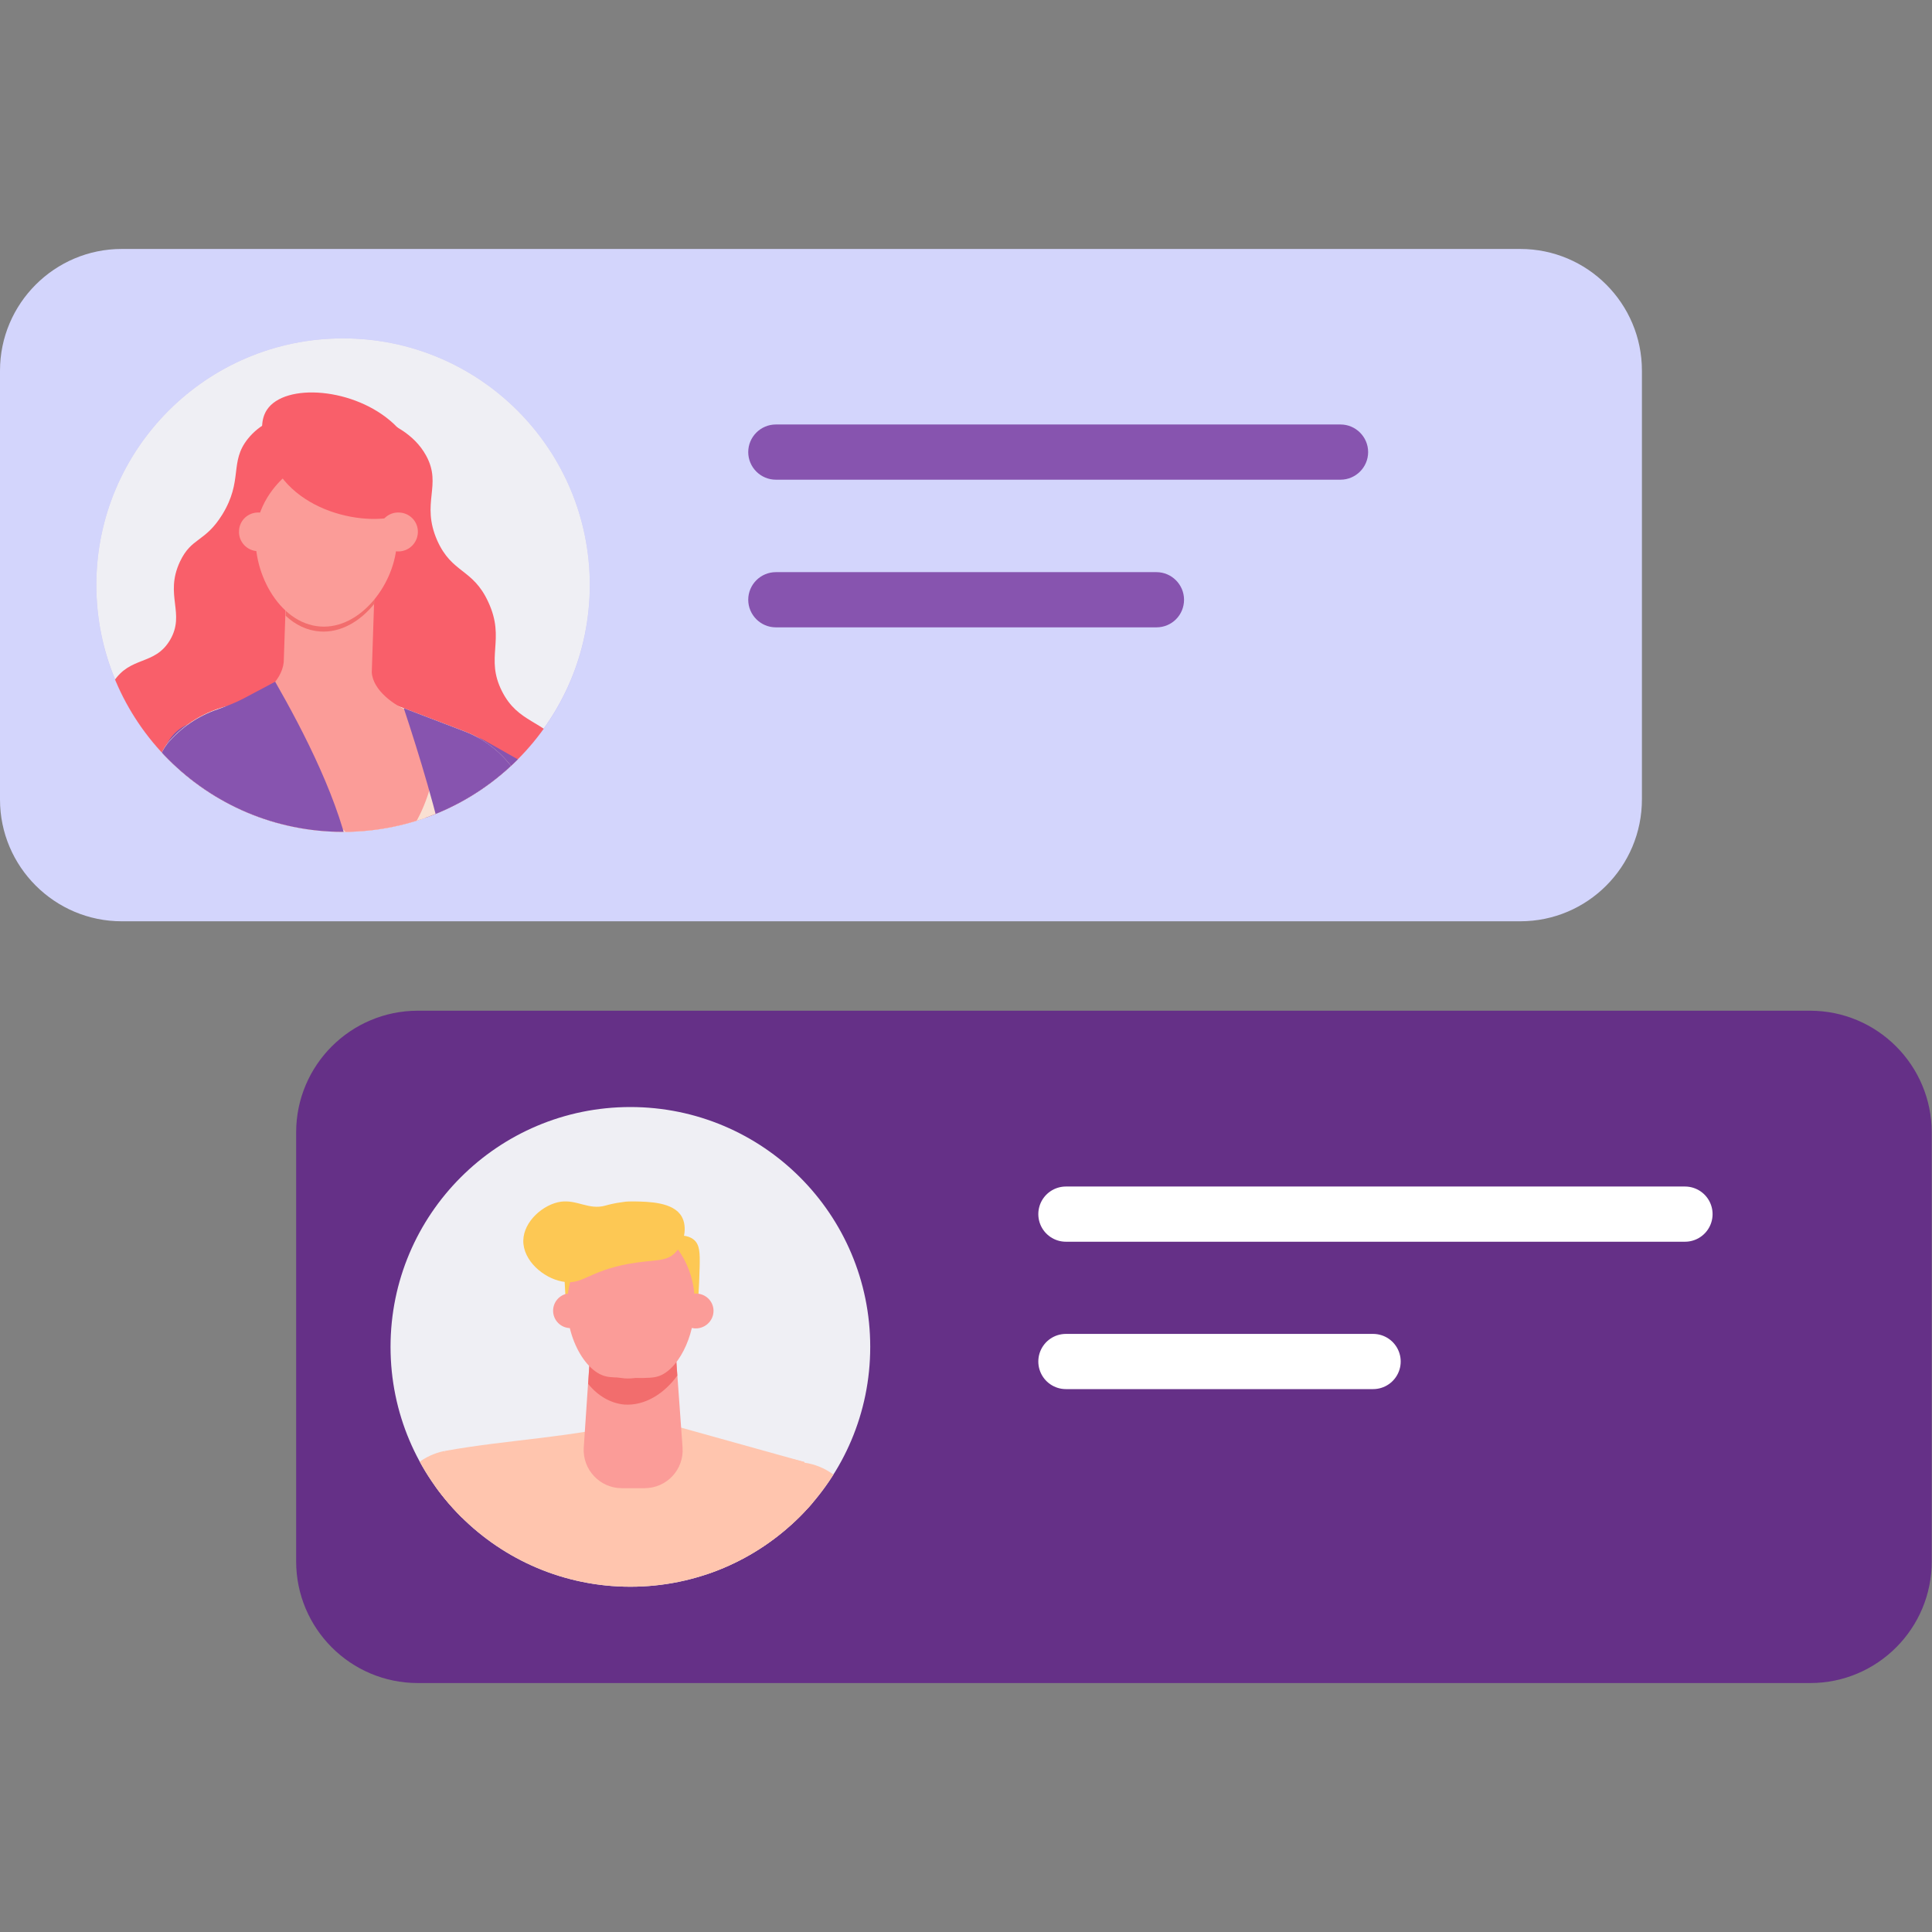
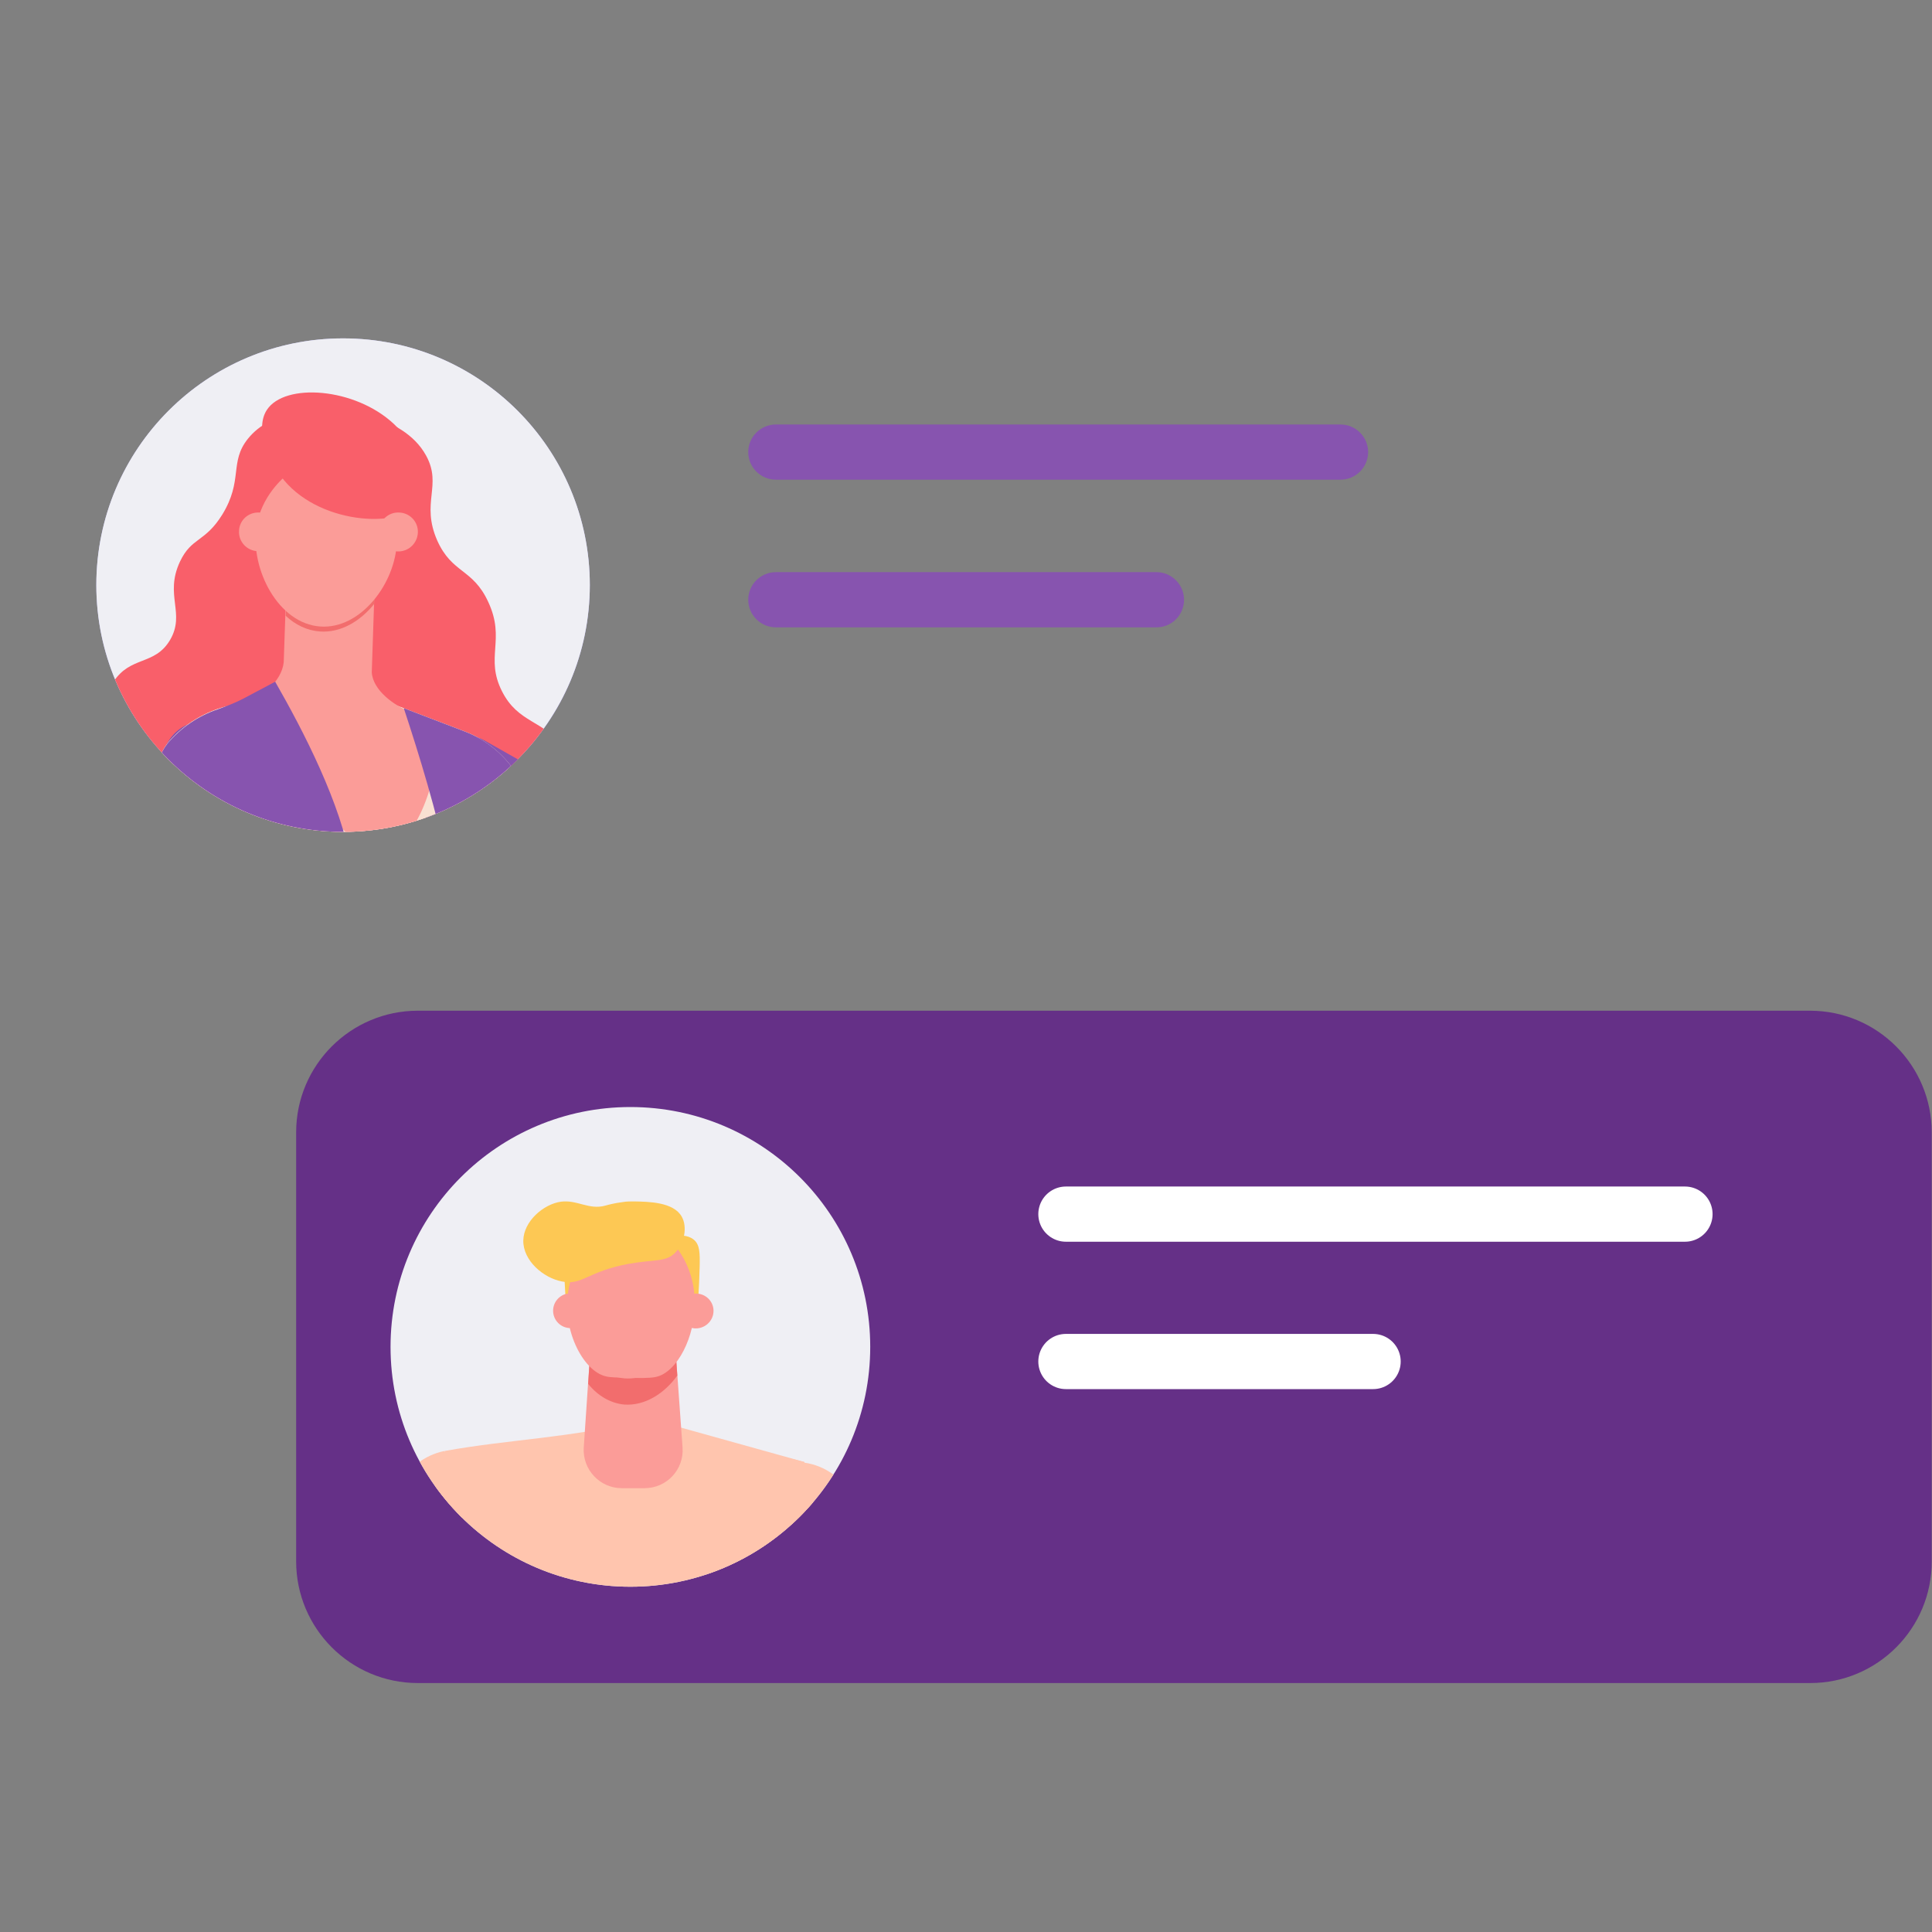
<svg xmlns="http://www.w3.org/2000/svg" xmlns:xlink="http://www.w3.org/1999/xlink" version="1.1" id="Layer_1" x="0px" y="0px" viewBox="0 0 70 70" style="enable-background:new 0 0 70 70;" xml:space="preserve">
  <rect x="0" y="0" width="70" height="70" fill="#808080" stroke="none" />
  <style type="text/css">
	.st0{fill:#D3D5FC;}
	.st1{fill:#BBB4F8;}
	.st2{clip-path:url(#SVGID_00000178193909111556422570000000112880472659682433_);fill:#EFEFF4;}
	.st3{clip-path:url(#SVGID_00000062876642338346631160000011723254685606860685_);}
	.st4{fill:#F95F6A;}
	.st5{fill:#8754AF;}
	.st6{fill:#F9E0D2;}
	.st7{fill:#FB9C98;}
	.st8{fill:#F26D6D;}
	.st9{fill:none;}
	.st10{fill:#653087;}
	.st11{fill:none;stroke:#FFFFFF;stroke-width:2;stroke-linecap:round;stroke-linejoin:round;stroke-miterlimit:10;}
	.st12{fill:#EFEFF4;}
	.st13{clip-path:url(#SVGID_00000109724225919853175140000004664910488788718234_);}
	.st14{fill:#FDC854;}
	.st15{fill:#FFC5AE;}
	.st16{fill:#EFEEFE;}
	.st17{fill:#2E3192;}
	.st18{fill:#A6DE99;}
	.st19{fill:#7BC46A;}
	.st20{fill:#F6A19E;}
	.st21{fill:#FFFFFF;}
	.st22{fill:#CE3A5E;}
	.st23{fill:#F89F4F;}
</style>
  <g>
    <g>
      <g>
        <g>
-           <path class="st0" d="M55.08,33.38H4.41C1.98,33.38,0,31.4,0,28.97V13.43C0,11,1.98,9.02,4.41,9.02h50.67      c2.44,0,4.41,1.98,4.41,4.41v15.53C59.49,31.4,57.52,33.38,55.08,33.38z" />
-         </g>
+           </g>
        <g>
          <g>
            <ellipse id="SVGID_1_" class="st1" cx="12.43" cy="21.2" rx="8.94" ry="8.94" />
          </g>
          <g>
            <defs>
              <circle id="SVGID_00000158017903640721439960000005867853867085275533_" cx="12.43" cy="21.19" r="8.94" />
            </defs>
            <clipPath id="SVGID_00000030450756894620706310000013310814998189744817_">
              <use xlink:href="#SVGID_00000158017903640721439960000005867853867085275533_" style="overflow:visible;" />
            </clipPath>
            <ellipse style="clip-path:url(#SVGID_00000030450756894620706310000013310814998189744817_);fill:#EFEFF4;" cx="12.43" cy="21.2" rx="8.94" ry="8.94" />
          </g>
          <g>
            <defs>
              <circle id="SVGID_00000013899973419014235800000014805073885542898083_" cx="12.43" cy="21.2" r="8.94" />
            </defs>
            <clipPath id="SVGID_00000088814835908646839510000000686131632632549027_">
              <use xlink:href="#SVGID_00000013899973419014235800000014805073885542898083_" style="overflow:visible;" />
            </clipPath>
            <g style="clip-path:url(#SVGID_00000088814835908646839510000000686131632632549027_);">
              <path class="st4" d="M20.44,27.09c-0.76-1.01-1.66-0.88-2.25-2.04c-0.63-1.24,0.14-1.87-0.5-3.24        c-0.56-1.22-1.31-1.02-1.85-2.23c-0.6-1.37,0.19-1.99-0.4-3.07c-0.86-1.58-3.32-1.66-3.49-1.66        c-0.45-0.01-2.11-0.03-2.97,1.05c-0.68,0.85-0.16,1.5-0.93,2.75c-0.63,1.01-1.11,0.81-1.53,1.7        c-0.57,1.22,0.21,1.87-0.36,2.84c-0.56,0.94-1.44,0.56-2.06,1.53c-0.64,1,0.09,1.75-0.59,2.73c-0.55,0.8-1.26,0.61-1.66,1.32        c-0.49,0.86,0.03,2.05,0.29,2.56H20.9C21.23,30.29,21.4,28.37,20.44,27.09z" />
              <path class="st5" d="M10.37,28.72l-1.83-2.08c-0.71-0.81-2.02-0.64-2.5,0.33c-0.7,1.42-1.35,2.91-1.92,4.34h5.57        C10.14,29.78,10.37,28.72,10.37,28.72z" />
              <path class="st6" d="M19.29,29.6c-0.19-1.4-1.13-2.59-2.46-3.1c-1.58-0.6-3.15-1.2-4.73-1.81l-3.77,0.87        c-0.88,0.2-1.68,0.68-2.26,1.37c0,0-0.01,0.01-0.01,0.02c-0.51,0.62-0.77,2.39-0.89,4.36h14.36        C19.46,30.8,19.37,30.22,19.29,29.6z" />
              <path class="st5" d="M17.54,26.82c-0.28-0.16-0.62-0.18-0.93-0.26c-0.91-0.23-1.79,0.5-1.7,1.44c0.02,0.16,0.04,0.33,0.07,0.5        c0.19,0.95,0.87,1.93,1.7,2.82h6.16C21.75,29.05,19.92,28.18,17.54,26.82z" />
              <path class="st6" d="M19.29,29.6c-0.19-1.4-1.13-2.59-2.46-3.1c-1.58-0.6-3.15-1.2-4.73-1.81l-3.77,0.87        c-0.88,0.2-1.68,0.68-2.26,1.37c0,0-0.01,0.01-0.01,0.02c-0.51,0.62-0.77,2.39-0.89,4.36h14.36        C19.46,30.8,19.37,30.22,19.29,29.6z" />
              <path class="st7" d="M10.28,23.99l0.11-3.22l3.2-0.01l-0.12,3.6c0.04,0.65,0.81,1.21,1.42,1.44L16,26.22        c-0.21,2.51-1.01,4.37-2.08,4.53c-0.71,0.11-1.38-0.55-2.41-1.58c-1.37-1.37-2.24-2.73-2.76-3.67        C9.45,25.33,10.21,24.69,10.28,23.99z" />
              <path class="st8" d="M13.56,21.88l0.04-1.12l-3.2,0.01l-0.05,1.54c0.35,0.33,0.78,0.54,1.25,0.57        C12.35,22.93,13.05,22.51,13.56,21.88z" />
              <path class="st5" d="M9.97,24.7l-1.13,0.6c-0.3,0.16-0.62,0.28-0.95,0.4c-0.71,0.24-1.34,0.67-1.83,1.25        c0,0-0.01,0.01-0.01,0.02c-0.51,0.62-0.77,2.39-0.89,4.36h7.57C12.36,29.12,10.99,26.48,9.97,24.7z" />
              <path class="st5" d="M19.29,29.6c-0.19-1.4-1.13-2.59-2.46-3.1c-0.73-0.28-1.47-0.56-2.2-0.84c0.57,1.72,1.2,3.8,1.59,5.65        h3.31C19.46,30.8,19.37,30.22,19.29,29.6z" />
              <path class="st7" d="M10.41,17.19c-0.11,0.09-0.96,0.78-1.12,1.92c-0.22,1.51,0.79,3.49,2.32,3.59        c1.46,0.1,2.73-1.57,2.77-3.09c0.04-1.35-0.87-2.89-2.12-3.06C11.38,16.42,10.64,17.01,10.41,17.19z" />
              <path class="st4" d="M9.67,14.85c-0.46,0.7,0.08,1.9,0.63,2.56c1.38,1.64,4.36,1.76,5,0.73c0.45-0.73-0.28-2.07-1.03-2.78        C12.86,14.04,10.32,13.86,9.67,14.85z" />
              <path class="st7" d="M15.14,19.3c0.02-0.39-0.29-0.72-0.68-0.73c-0.39-0.02-0.72,0.29-0.73,0.68        c-0.02,0.39,0.29,0.72,0.68,0.73S15.12,19.69,15.14,19.3z" />
              <path class="st7" d="M10.07,19.3c0.02-0.39-0.29-0.72-0.68-0.73C9,18.55,8.67,18.85,8.66,19.24        c-0.02,0.39,0.29,0.72,0.68,0.73C9.72,19.99,10.05,19.69,10.07,19.3z" />
            </g>
          </g>
        </g>
        <g>
          <g>
            <line class="st9" x1="28.11" y1="16.38" x2="48.57" y2="16.38" />
            <path class="st5" d="M48.57,17.38H28.11c-0.55,0-1-0.45-1-1s0.45-1,1-1h20.46c0.55,0,1,0.45,1,1       C49.57,16.93,49.12,17.38,48.57,17.38z" />
          </g>
        </g>
        <g>
          <g>
            <line class="st9" x1="28.11" y1="21.73" x2="41.9" y2="21.73" />
            <path class="st5" d="M41.9,22.73H28.11c-0.55,0-1-0.45-1-1s0.45-1,1-1H41.9c0.55,0,1,0.45,1,1S42.46,22.73,41.9,22.73z" />
          </g>
        </g>
        <g>
          <g>
            <path class="st10" d="M65.59,60.98H15.14c-2.44,0-4.41-1.98-4.41-4.41V41.03c0-2.44,1.98-4.41,4.41-4.41h50.44       c2.44,0,4.41,1.98,4.41,4.41v15.53C70,59,68.02,60.98,65.59,60.98z" />
          </g>
        </g>
        <line class="st11" x1="38.62" y1="43.99" x2="61.05" y2="43.99" />
        <line class="st11" x1="38.62" y1="49.33" x2="49.75" y2="49.33" />
        <circle class="st12" cx="22.84" cy="48.8" r="8.69" />
        <g>
          <g>
            <defs>
              <circle id="SVGID_00000099661415786496608490000012430863446164764574_" cx="22.84" cy="48.8" r="8.69" />
            </defs>
            <clipPath id="SVGID_00000099653251220036846000000010884017399813678523_">
              <use xlink:href="#SVGID_00000099661415786496608490000012430863446164764574_" style="overflow:visible;" />
            </clipPath>
            <g style="clip-path:url(#SVGID_00000099653251220036846000000010884017399813678523_);">
              <path class="st14" d="M20.55,47.62h1.55c0.16-1.06-0.01-2.48-0.66-2.78c-0.23-0.11-0.58-0.1-0.78,0.07        c-0.22,0.18-0.23,0.5-0.22,0.98C20.46,46.69,20.5,47.24,20.55,47.62z" />
              <path class="st14" d="M25.24,47.62c0.05-0.38,0.09-0.93,0.11-1.73c0.01-0.48,0.01-0.8-0.22-0.98        c-0.21-0.17-0.56-0.18-0.78-0.07c-0.65,0.3-0.82,1.72-0.66,2.78H25.24z" />
              <circle class="st7" cx="20.67" cy="47.49" r="0.63" />
              <path class="st7" d="M25.85,47.55c0.03-0.35-0.23-0.65-0.58-0.68s-0.65,0.23-0.68,0.58c-0.03,0.35,0.23,0.65,0.58,0.68        C25.52,48.15,25.82,47.89,25.85,47.55z" />
              <path class="st15" d="M29.14,52.97l-6.03-1.48c-2.36,0.6-4.66,0.66-6.99,1.08c-0.42,1.45-0.83,3.29-1.18,5.29H30.1        C29.82,56.11,29.49,54.48,29.14,52.97z" />
              <path class="st15" d="M29.14,52.97l-5.31-1.48c0.08,0.92,0.87,2.21,1.49,4.37c0.16,0.57,0.28,1.08,0.36,2h4.42        C29.82,56.11,29.49,54.48,29.14,52.97z" />
              <path class="st7" d="M23.35,53.92h-0.82c-0.8,0-1.43-0.68-1.38-1.47l0.31-4.59h2.94l0.33,4.58        C24.79,53.24,24.16,53.92,23.35,53.92z" />
              <path class="st8" d="M24.54,49.84l-0.14-1.98h-2.94l-0.15,2.28c0.34,0.42,0.79,0.7,1.31,0.75        C23.37,50.94,24.07,50.49,24.54,49.84z" />
              <path class="st7" d="M21.65,44.99c-0.1,0.08-0.87,0.68-1.04,1.7c-0.23,1.35,0.65,3.13,2.01,3.25c1.3,0.11,2.47-1.35,2.54-2.72        c0.06-1.21-0.73-2.6-1.84-2.78C22.54,44.31,21.86,44.83,21.65,44.99z" />
              <path class="st7" d="M21.65,44.99c-0.76,0.58-0.98,1.38-1.04,1.7c-0.29,1.4,0.49,2.99,1.35,3.18        c0.16,0.04,0.41,0.04,0.81,0.05c0.33,0.01,0.76,0.02,0.99-0.03c0.78-0.16,1.44-1.49,1.4-2.67c-0.03-1.13-0.7-2.6-1.84-2.78        C22.54,44.31,21.86,44.83,21.65,44.99z" />
              <path class="st15" d="M16.11,52.57c-0.74,0.15-1.37,0.64-1.67,1.33c-0.39,0.89-0.95,2.26-1.48,3.95h4.55L16.11,52.57z" />
              <path class="st15" d="M30.82,54.12c-0.38-0.65-1.06-1.08-1.81-1.14l-0.72,4.88h4.43C32.01,56.25,31.31,54.95,30.82,54.12z" />
              <path class="st14" d="M24.49,45.36c0.31-0.33,0.42-0.91,0.21-1.28c-0.3-0.53-1.2-0.54-1.72-0.55c-0.16,0-0.28,0-0.39,0.02        c-0.34,0.04-0.58,0.11-0.65,0.13c-0.6,0.17-1.03-0.22-1.62-0.14c-0.63,0.09-1.35,0.71-1.36,1.41        c-0.01,0.72,0.72,1.35,1.4,1.48c0.75,0.15,0.91-0.36,2.42-0.64C23.74,45.62,24.15,45.74,24.49,45.36z" />
            </g>
          </g>
        </g>
      </g>
    </g>
  </g>
  <g>
    <path class="st16" d="M172.53,2.22c2.17-7.61,18.57-11.92,30.5-7.33c2.03,0.78,9.93,3.82,11.43,10.03c0.97,4-1.59,5.77-0.37,10.22   c1.43,5.19,5.65,5.46,6.93,9.99c1.58,5.61-3.13,11.46-3.99,12.53c-5.06,6.28-12.61,7.38-24.37,8.91   c-12.81,1.67-19.57,2.26-25.97-2.13c-7.81-5.36-12.5-16.62-9.11-21.62c3.72-5.47,15.43-0.91,18.16-6.22   C177.96,12.28,170.93,7.85,172.53,2.22z" />
    <path class="st17" d="M201.89,8.17c-6.24-5.43-4.08-11.47-8.86-13.6c-3.55-1.58-8.22,0.21-10.92,2.86   c-3.97,3.91-4.2,10.34-1.91,14.26c2.96,0.04,6.31-0.3,9.84-0.67c4.62-0.48,8.74-1.43,12.27-2.53C202.14,8.38,202,8.27,201.89,8.17z   " />
    <g>
      <path class="st18" d="M209.34,11.57c0.48-0.06,1.07-0.06,1.73,0.1c0.48,0.1,0.88,0.25,1.24,0.4l-0.02-1.98    c-0.34,0.15-0.76,0.3-1.24,0.42c-0.17,0.04-0.34,0.06-0.5,0.1c0.51-0.36,0.99-0.67,1.45-0.91l-1.85-1.75    c-0.29,0.59-0.65,1.26-1.14,1.96c-0.08,0.1-0.13,0.19-0.21,0.29c0.02-0.27,0.04-0.55,0.1-0.86c0.1-0.51,0.23-0.97,0.38-1.35    l-1.98,0.04c0.17,0.38,0.32,0.82,0.44,1.33c0.17,0.76,0.17,1.45,0.13,1.98c-0.15,0.15-0.7,0.76-1.35,1.43    c0.3,0.29,0.57,0.55,0.86,0.84C208.21,12.72,209.03,11.84,209.34,11.57z" />
      <path class="st19" d="M208.75,8.74c0.34-0.36,0.32-0.93-0.04-1.3c-0.36-0.34-0.93-0.32-1.3,0.04c-0.34,0.36-0.32,0.93,0.04,1.3    C207.83,9.12,208.4,9.1,208.75,8.74z" />
      <path class="st19" d="M213.24,11.82c0.38-0.4,0.32-1.1-0.15-1.54c-0.48-0.44-1.16-0.48-1.54-0.08s-0.32,1.1,0.15,1.54    C212.17,12.2,212.86,12.22,213.24,11.82z" />
      <path class="st19" d="M210.48,8.98c0.51-0.53,0.48-1.37-0.06-1.89c-0.53-0.51-1.37-0.48-1.89,0.06c-0.51,0.53-0.48,1.37,0.06,1.89    C209.13,9.54,209.98,9.52,210.48,8.98z" />
      <circle class="st19" cx="211.6" cy="8.55" r="1.71" />
    </g>
    <g>
-       <path class="st10" d="M224.64,28.1c0.23-0.51,0.41-1.03,0.52-1.56l0,0l0,0c0.33-1.29-0.3-2.68-1.56-3.24    c-1.37-0.61-2.97-0.03-3.63,1.31c-0.01,0.01-0.01,0.02-0.02,0.03c-0.28,0.57-0.98,0.77-1.51,0.43c-0.14-0.1-0.31-0.18-0.46-0.25    c-1.96-0.91-4.29-0.04-5.2,1.92c-0.9,1.96-0.04,4.28,1.93,5.19c0.12,0.06,0.25,0.11,0.37,0.15    C218.78,33.45,222.97,31.75,224.64,28.1z" />
      <path class="st18" d="M224.1,22.35L224.1,22.35c-1.35-0.62-2.96-0.02-3.58,1.33l-0.14,0.31l1.54,0.21    c0.18,0.02,0.35,0.02,0.52-0.01c-0.02,0.13-0.02,0.25-0.01,0.39l0.12,1.55l1.19-0.99c0.04-0.04,0.1-0.09,0.13-0.13    c0.07,0.11,0.14,0.21,0.24,0.31l1.09,1.11l0.23-0.5C226.05,24.58,225.45,22.97,224.1,22.35z" />
-       <path class="st19" d="M224.1,22.35L224.1,22.35c-0.29-0.13-0.58-0.21-0.87-0.23c0.76,0.73,1.05,1.87,0.66,2.9    c0.07,0.11,0.14,0.21,0.24,0.31l1.09,1.11l0.23-0.5C226.05,24.58,225.45,22.97,224.1,22.35z" />
      <path class="st5" d="M215.68,26.51c0.18-0.4,0.01-0.86-0.39-1.03c-0.4-0.18-0.86-0.01-1.03,0.39c-0.18,0.4-0.01,0.86,0.39,1.03    C215.04,27.09,215.5,26.91,215.68,26.51z" />
    </g>
    <path class="st16" d="M169.77,6.99c1.42,1.22,0.35,4.79-0.6,6.64c-0.55,1.07-1.99,3.88-4.25,3.9c-2.41,0.02-4.71-3.18-4.43-5.75   C160.92,7.69,167.84,5.32,169.77,6.99z" />
    <path class="st6" d="M203.39,49.55c-0.84-11.2-1.3-19.42-1.04-24.01c0.09-1.64,0.45-5.84-2.21-9.01c-0.34-0.41-0.58-0.77-0.8-0.83   c-3.58-1.05-7.16-2.1-10.75-3.15l-9.17,2.9c-0.49,6.9-1,13.8-1.53,20.69c-0.33,4.36-0.68,8.72-1.02,13.08   c3.2,0.76,7.11,1.42,11.61,1.59C194.41,51.05,199.5,50.37,203.39,49.55z" />
    <path class="st6" d="M203.39,49.55c-0.66-5.08-0.89-9.21-0.98-12.01c-0.19-6.08,0.24-7.48-0.4-11.77c-0.79-5.32-1.05-5.9-1.9-9.35   c-0.08-0.33-0.11-1.57-0.44-1.67c-2.26-0.66-4.74-0.34-6.99-1c-0.44,0.39-1,1.01-1.27,1.89c-0.77,2.5,1.5,4.8,2.77,7.14   c1.39,2.57,0.99,4.1,0.77,13.08c-0.09,3.39-0.16,8.47-0.05,14.87c1.25-0.08,2.56-0.21,3.94-0.39   C200.46,50.11,201.98,49.85,203.39,49.55z" />
    <path class="st20" d="M163.58,38.71c0,0-0.91,2.48-4.92,1.77c-4.02-0.71-1.51-2.25-1.51-2.25c0.44,0.22,1.4,0.64,2.65,0.58   c0.96-0.05,1.69-0.35,2.11-0.56L163.58,38.71z" />
    <path class="st20" d="M209.37,38.7c0.01-2.85-0.12-5.97-0.48-9.31c-0.05-0.44-0.1-0.88-0.15-1.32l-6.6,0.23   c-0.06,4.57,0.66,10.31,2.93,17.33c0.28,0.86,1.23,1.31,2.08,0.99c1.85-0.71,5.49-2.56,11.82-7.38l-3.98-1.34L209.37,38.7z" />
    <path class="st20" d="M156.45,39.54c0,0-0.98-1.19,0.08-1.49c1.06-0.3,2.44,1.16,2.44,1.16l-0.01,0.91l-0.54,0.21L156.45,39.54z" />
    <circle class="st20" cx="161.98" cy="38.56" r="0.69" />
    <path class="st8" d="M205.97,39.52c1.23-0.58,3.21-0.77,3.23-0.77c0.02,0,0.04-0.01,0.06-0.01c0.04-0.02,0.08-0.05,0.11-0.08   c0-0.09,0-0.18,0-0.27c-0.05-0.06-0.12-0.1-0.21-0.1c-0.08,0.01-2.08,0.19-3.39,0.81c-0.12,0.05-0.17,0.19-0.11,0.31   C205.71,39.53,205.85,39.58,205.97,39.52z" />
    <path class="st20" d="M170.95,30.51c-0.05,0.27-0.1,0.55-0.14,0.83c-0.55,3.33-0.76,6.38-0.78,9.06l-8.32-2.25l-1.29,2.03   c6.62,5.92,10.19,7.88,11.76,8.53c0.54,0.22,1.16-0.03,1.38-0.57c3.04-7.21,4.24-13.16,4.51-17.88L170.95,30.51z" />
    <path class="st8" d="M173.46,41.01c-1.25-0.72-3.23-1.06-3.31-1.07c-0.04-0.01-0.08,0-0.12,0.01c0,0.15,0,0.29-0.01,0.44   c0.01,0.01,0.03,0.01,0.04,0.01c0.02,0,1.98,0.34,3.16,1.02c0.11,0.07,0.25,0.03,0.32-0.09C173.61,41.22,173.57,41.07,173.46,41.01   z" />
    <path class="st8" d="M217.41,38.64c0,0-6.55,5.23-9.79,7.79c1.91-0.81,5.3-2.64,10.82-6.79L217.41,38.64z" />
    <path class="st20" d="M214.98,37.9c0,0,0.68,2.55,5.29,1.96c2.88-0.37,2.94-1.15,2.59-1.69c-0.05-0.08-0.28-0.42-0.98-0.56   c-1.14-0.22-1.62,0.47-2.59,0.34c-0.36-0.05-0.88-0.23-1.46-0.84C216.88,37.38,215.93,37.64,214.98,37.9z" />
    <path class="st7" d="M195.72,14.21c-0.36-0.08-0.72-0.16-1.07-0.23c-1.04-0.22-1.79-1.12-1.83-2.18l-0.18-5.25l-6.09,0.21   l0.16,4.74c0.04,1.15-0.77,2.15-1.9,2.36l-0.87,0.16c-0.14,0.55-0.21,1.13-0.19,1.73l0,0c0.11,3.32,4.38,6.28,7.69,6.17l0,0   c3.32-0.11,4.43-3.27,4.31-6.58l0,0C195.75,15.09,195.76,14.44,195.72,14.21z" />
    <path class="st8" d="M192.67,7.31l-0.13-2.74l-6.09,0.51l0.19,4.27c0.51,0.33,1.09,0.54,1.71,0.59   C190.08,10.07,191.67,8.91,192.67,7.31z" />
    <path class="st7" d="M186.17-1.5c-0.21,0.17-1.84,1.47-2.18,3.63c-0.46,2.88,1.44,6.66,4.34,6.89c2.77,0.21,5.23-2.93,5.35-5.84   c0.11-2.58-1.6-5.52-3.97-5.88C188.04-2.95,186.61-1.84,186.17-1.5z" />
    <path class="st21" d="M187.37,6.93c-0.05,0.22,0.33,0.57,0.65,0.72c0.56,0.25,1.25-0.02,1.61-0.73   C187.87,6.59,187.41,6.72,187.37,6.93z" />
    <g>
      <path class="st8" d="M188.5,5.33c-0.02,0-0.03,0-0.05-0.01l-0.57-0.12c-0.31-0.07-0.52-0.37-0.47-0.68    c0.15-0.93,0.31-1.92,0.32-2.04c0.01-0.14,0.12-0.25,0.26-0.23c0.14,0.01,0.24,0.13,0.23,0.26c-0.01,0.2-0.27,1.78-0.32,2.1    c-0.01,0.05,0.03,0.09,0.08,0.11l0.57,0.12c0.14,0.03,0.22,0.16,0.19,0.3C188.72,5.25,188.62,5.33,188.5,5.33z" />
    </g>
    <path class="st8" d="M192.42,5.06c-0.01-0.38-0.46-0.66-1.01-0.64c-0.54,0.02-0.97,0.34-0.96,0.71c0.01,0.38,0.46,0.66,1.01,0.64   C192.01,5.75,192.44,5.43,192.42,5.06z" />
    <path class="st8" d="M184.95,4.63c-0.31,0.01-0.59,0.12-0.76,0.29c0.1,0.35,0.22,0.69,0.37,1.02C184.69,5.98,184.84,6,185,6   c0.54-0.02,0.97-0.34,0.96-0.71C185.95,4.9,185.5,4.62,184.95,4.63z" />
    <g>
      <path class="st17" d="M185.52,2.4c-0.04,0-0.09-0.01-0.13-0.04c-0.12-0.07-0.16-0.22-0.09-0.34c0.21-0.34,0.47-0.45,0.66-0.48    c0.52-0.08,1.01,0.32,1.06,0.37c0.1,0.09,0.11,0.25,0.02,0.35c-0.09,0.1-0.25,0.12-0.35,0.03c-0.1-0.08-0.41-0.29-0.65-0.25    c-0.12,0.02-0.22,0.1-0.31,0.24C185.69,2.36,185.6,2.4,185.52,2.4z" />
    </g>
    <g>
      <path class="st17" d="M189.42,2.26c-0.04,0-0.09-0.01-0.13-0.04c-0.12-0.07-0.16-0.22-0.09-0.34c0.21-0.34,0.47-0.45,0.66-0.48    c0.53-0.08,1.01,0.32,1.06,0.37c0.1,0.09,0.11,0.25,0.02,0.35s-0.25,0.12-0.35,0.03c-0.1-0.08-0.41-0.29-0.66-0.25    c-0.12,0.02-0.22,0.1-0.31,0.24C189.59,2.22,189.5,2.26,189.42,2.26z" />
    </g>
    <circle class="st7" cx="193.46" cy="2.58" r="1.57" />
    <path class="st8" d="M194.61,2.6c0.01-0.43-0.23-0.81-0.53-0.83c-0.3-0.03-0.56,0.3-0.57,0.74c-0.01,0.43,0.23,0.81,0.53,0.83   C194.35,3.37,194.6,3.04,194.61,2.6z" />
    <path class="st17" d="M184.4-3.66c-0.46,1.3,2.54,3.35,2.83,3.55c2.56,1.72,6.43,2.51,7.34,1.16c0.67-0.99-0.35-2.99-1.48-4.11   C190.35-5.78,184.95-5.19,184.4-3.66z" />
    <path class="st6" d="M179.02,31.84c0.09-0.4,0.17-0.8,0.26-1.21c1.17-5.67,0.06-10.78,0.15-15.19c0,0-6.41,3.74-9.31,15.23   L179.02,31.84z" />
    <path class="st6" d="M201.17,31.07c-0.12-0.39-0.23-0.79-0.34-1.19c-1.56-5.58-0.8-10.75-1.2-15.15c0,0,6.65,3.29,10.34,14.55   L201.17,31.07z" />
    <path class="st20" d="M216.56,37.71c-0.15-0.34,0.8-0.99,1.23-1.24c0.45-0.26,0.58-0.22,0.64-0.18c0.19,0.12,0.15,0.54,0.05,0.79   c-0.14,0.38-0.47,0.57-0.56,0.62C217.41,37.98,216.67,37.97,216.56,37.71z" />
    <g>
      <path class="st4" d="M174.61,6.74c-0.28-0.24-0.67-0.31-1.02-0.15c-0.32,0.14-0.69,0.18-1.06,0.08c-0.37-0.1-0.66-0.32-0.86-0.6    c-0.22-0.31-0.6-0.46-0.97-0.38c-1.65,0.32-3.06,1.55-3.55,3.29c-0.43,1.6,0.03,3.23,1.09,4.35c0.45,0.47,1.07,0.71,1.7,0.65    c0.19-0.03,0.38,0,0.57,0.05c0.19,0.05,0.37,0.14,0.52,0.25c0.52,0.38,1.18,0.48,1.81,0.31c1.49-0.43,2.71-1.6,3.15-3.19    C176.48,9.64,175.89,7.86,174.61,6.74z" />
      <path class="st18" d="M170.07,2.4L170.07,2.4c1.86,0.51,2.96,2.43,2.45,4.29l0,0l0,0C170.67,6.18,169.57,4.26,170.07,2.4    L170.07,2.4z" />
      <path class="st22" d="M174.61,6.74c-0.13-0.11-0.28-0.18-0.43-0.22c0.9,1.25,1.26,2.89,0.83,4.49c-0.47,1.73-1.74,3.01-3.32,3.57    c0.38,0.11,0.79,0.11,1.17,0c1.49-0.43,2.71-1.6,3.15-3.19C176.48,9.64,175.89,7.86,174.61,6.74z" />
    </g>
    <g>
      <path class="st15" d="M185.68,31.27c-2.52,0-4.31-1.04-4.73-1.43l0.67-0.74c0.03,0.02,2.95,2.2,7.17,0.57l0.36,0.93    C187.9,31.09,186.73,31.27,185.68,31.27z" />
    </g>
    <g>
      <path class="st15" d="M196.63,31.27l-0.01-1c1.47-0.01,2.57-0.4,3.25-1.16c0.93-1.03,0.81-2.43,0.8-2.44l1-0.1    c0.01,0.07,0.17,1.84-1.05,3.2C199.75,30.75,198.41,31.26,196.63,31.27z" />
    </g>
    <g>
      <polygon class="st23" points="174.51,28.38 164.18,17.57 160.74,18.86 162.41,23.33 163.94,22.75 163.47,32.5   " />
      <path class="st23" d="M168.99,30.45l-3.25,1.8c3-1.12,8.79-3.55,8.77-3.86L168.99,30.45z" />
      <path class="st14" d="M160.03,33.79c0.19,0.26,2.71-0.43,5.71-1.56c3-1.12,5.33-2.26,5.32-2.57L160.03,33.79z" />
      <path class="st14" d="M160.74,18.86l-0.46,9.7c0.26,0.01,0.5,0.17,0.59,0.43c0.13,0.34-0.04,0.73-0.39,0.85    c-0.09,0.03-0.19,0.04-0.27,0.04l-0.19,3.92l11.03-4.13L160.74,18.86z" />
      <path class="st23" d="M162.97,29.61c-0.13-0.34-0.51-0.51-0.85-0.39c-0.34,0.13-0.51,0.51-0.39,0.85    c0.13,0.34,0.51,0.51,0.85,0.39S163.09,29.96,162.97,29.61z" />
      <g>
        <g>
          <g>
            <path class="st23" d="M171.11,26.56c-0.09-0.24-0.36-0.36-0.6-0.27c-0.24,0.09-0.36,0.36-0.27,0.6       c0.09,0.24,0.36,0.36,0.6,0.27C171.09,27.07,171.21,26.81,171.11,26.56z" />
          </g>
          <g>
            <path class="st23" d="M168.65,24.83c-0.11-0.28-0.42-0.43-0.71-0.32c-0.28,0.11-0.43,0.42-0.32,0.71       c0.11,0.28,0.42,0.43,0.71,0.32C168.61,25.43,168.76,25.11,168.65,24.83z" />
          </g>
          <g>
            <path class="st23" d="M167.36,21.85c-0.08-0.2-0.3-0.31-0.5-0.23s-0.31,0.3-0.23,0.5s0.3,0.31,0.5,0.23       C167.34,22.26,167.44,22.05,167.36,21.85z" />
          </g>
          <g>
            <path class="st23" d="M164.46,20.79c-0.05-0.12-0.19-0.19-0.31-0.15c-0.12,0.05-0.19,0.19-0.15,0.31       c0.05,0.12,0.19,0.19,0.31,0.15C164.45,21.05,164.52,20.91,164.46,20.79z" />
          </g>
        </g>
      </g>
      <path class="st23" d="M168.14,28.38c-0.17-0.46-0.69-0.69-1.14-0.51c-0.46,0.17-0.69,0.69-0.51,1.14    c0.17,0.46,0.69,0.69,1.14,0.51S168.32,28.83,168.14,28.38z" />
      <path class="st23" d="M162.39,24.16c-0.13-0.35-0.51-0.52-0.86-0.39c-0.35,0.13-0.52,0.51-0.39,0.86    c0.13,0.35,0.51,0.52,0.86,0.39C162.35,24.88,162.53,24.51,162.39,24.16z" />
      <path class="st23" d="M162.47,26.98c-0.07-0.19-0.27-0.28-0.46-0.2c-0.19,0.07-0.28,0.27-0.2,0.46c0.08,0.19,0.27,0.28,0.46,0.2    C162.45,27.37,162.54,27.15,162.47,26.98z" />
      <path class="st23" d="M167.55,25.57c-0.07-0.19-0.27-0.28-0.46-0.2c-0.19,0.07-0.28,0.27-0.2,0.46c0.07,0.19,0.27,0.28,0.46,0.2    C167.53,25.96,167.62,25.76,167.55,25.57z" />
      <path class="st23" d="M164.96,22.61c-0.07-0.19-0.27-0.28-0.46-0.2c-0.19,0.07-0.28,0.27-0.2,0.46c0.07,0.19,0.27,0.28,0.46,0.2    C164.93,22.99,165.03,22.79,164.96,22.61z" />
      <path class="st23" d="M162.55,21.5c-0.09-0.26-0.38-0.38-0.62-0.28c-0.24,0.1-0.38,0.38-0.28,0.62c0.09,0.26,0.38,0.38,0.62,0.28    C162.51,22.02,162.65,21.74,162.55,21.5z" />
      <path class="st23" d="M164.64,25.42c-0.36,0.13-0.55,0.54-0.42,0.9c0.13,0.36,0.54,0.55,0.9,0.42s0.55-0.54,0.42-0.9    C165.4,25.46,165,25.29,164.64,25.42z" />
    </g>
  </g>
</svg>